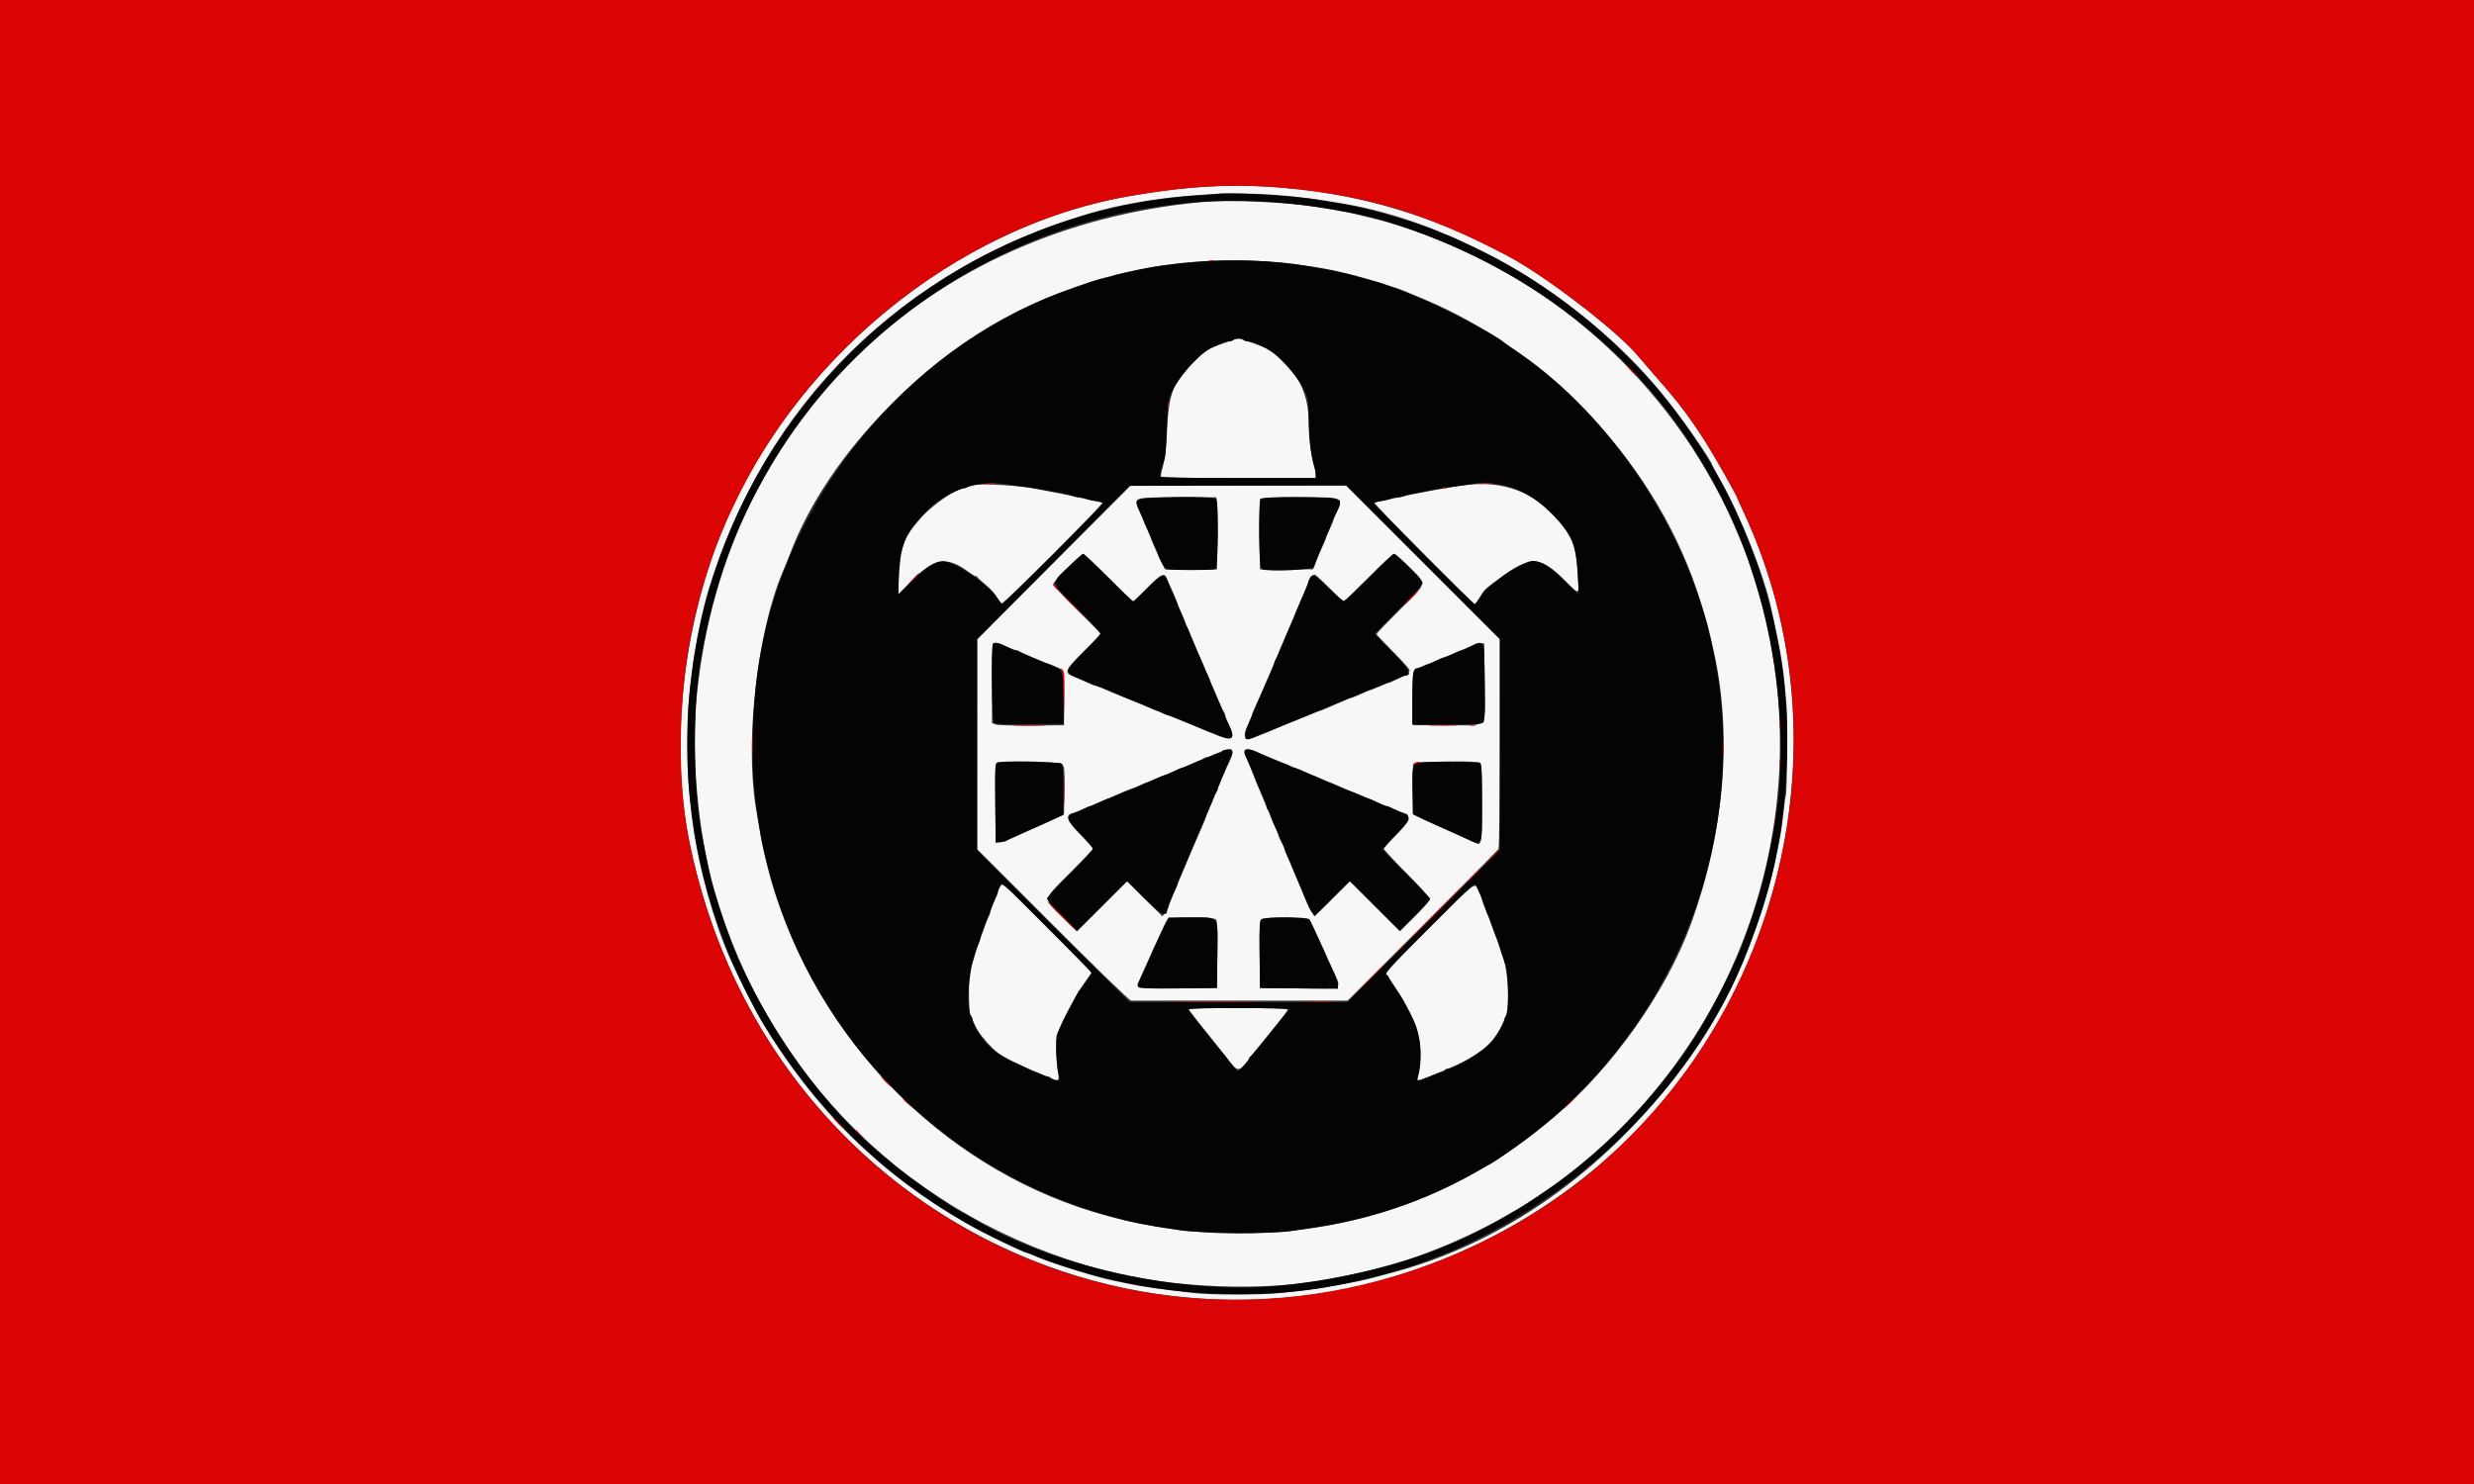
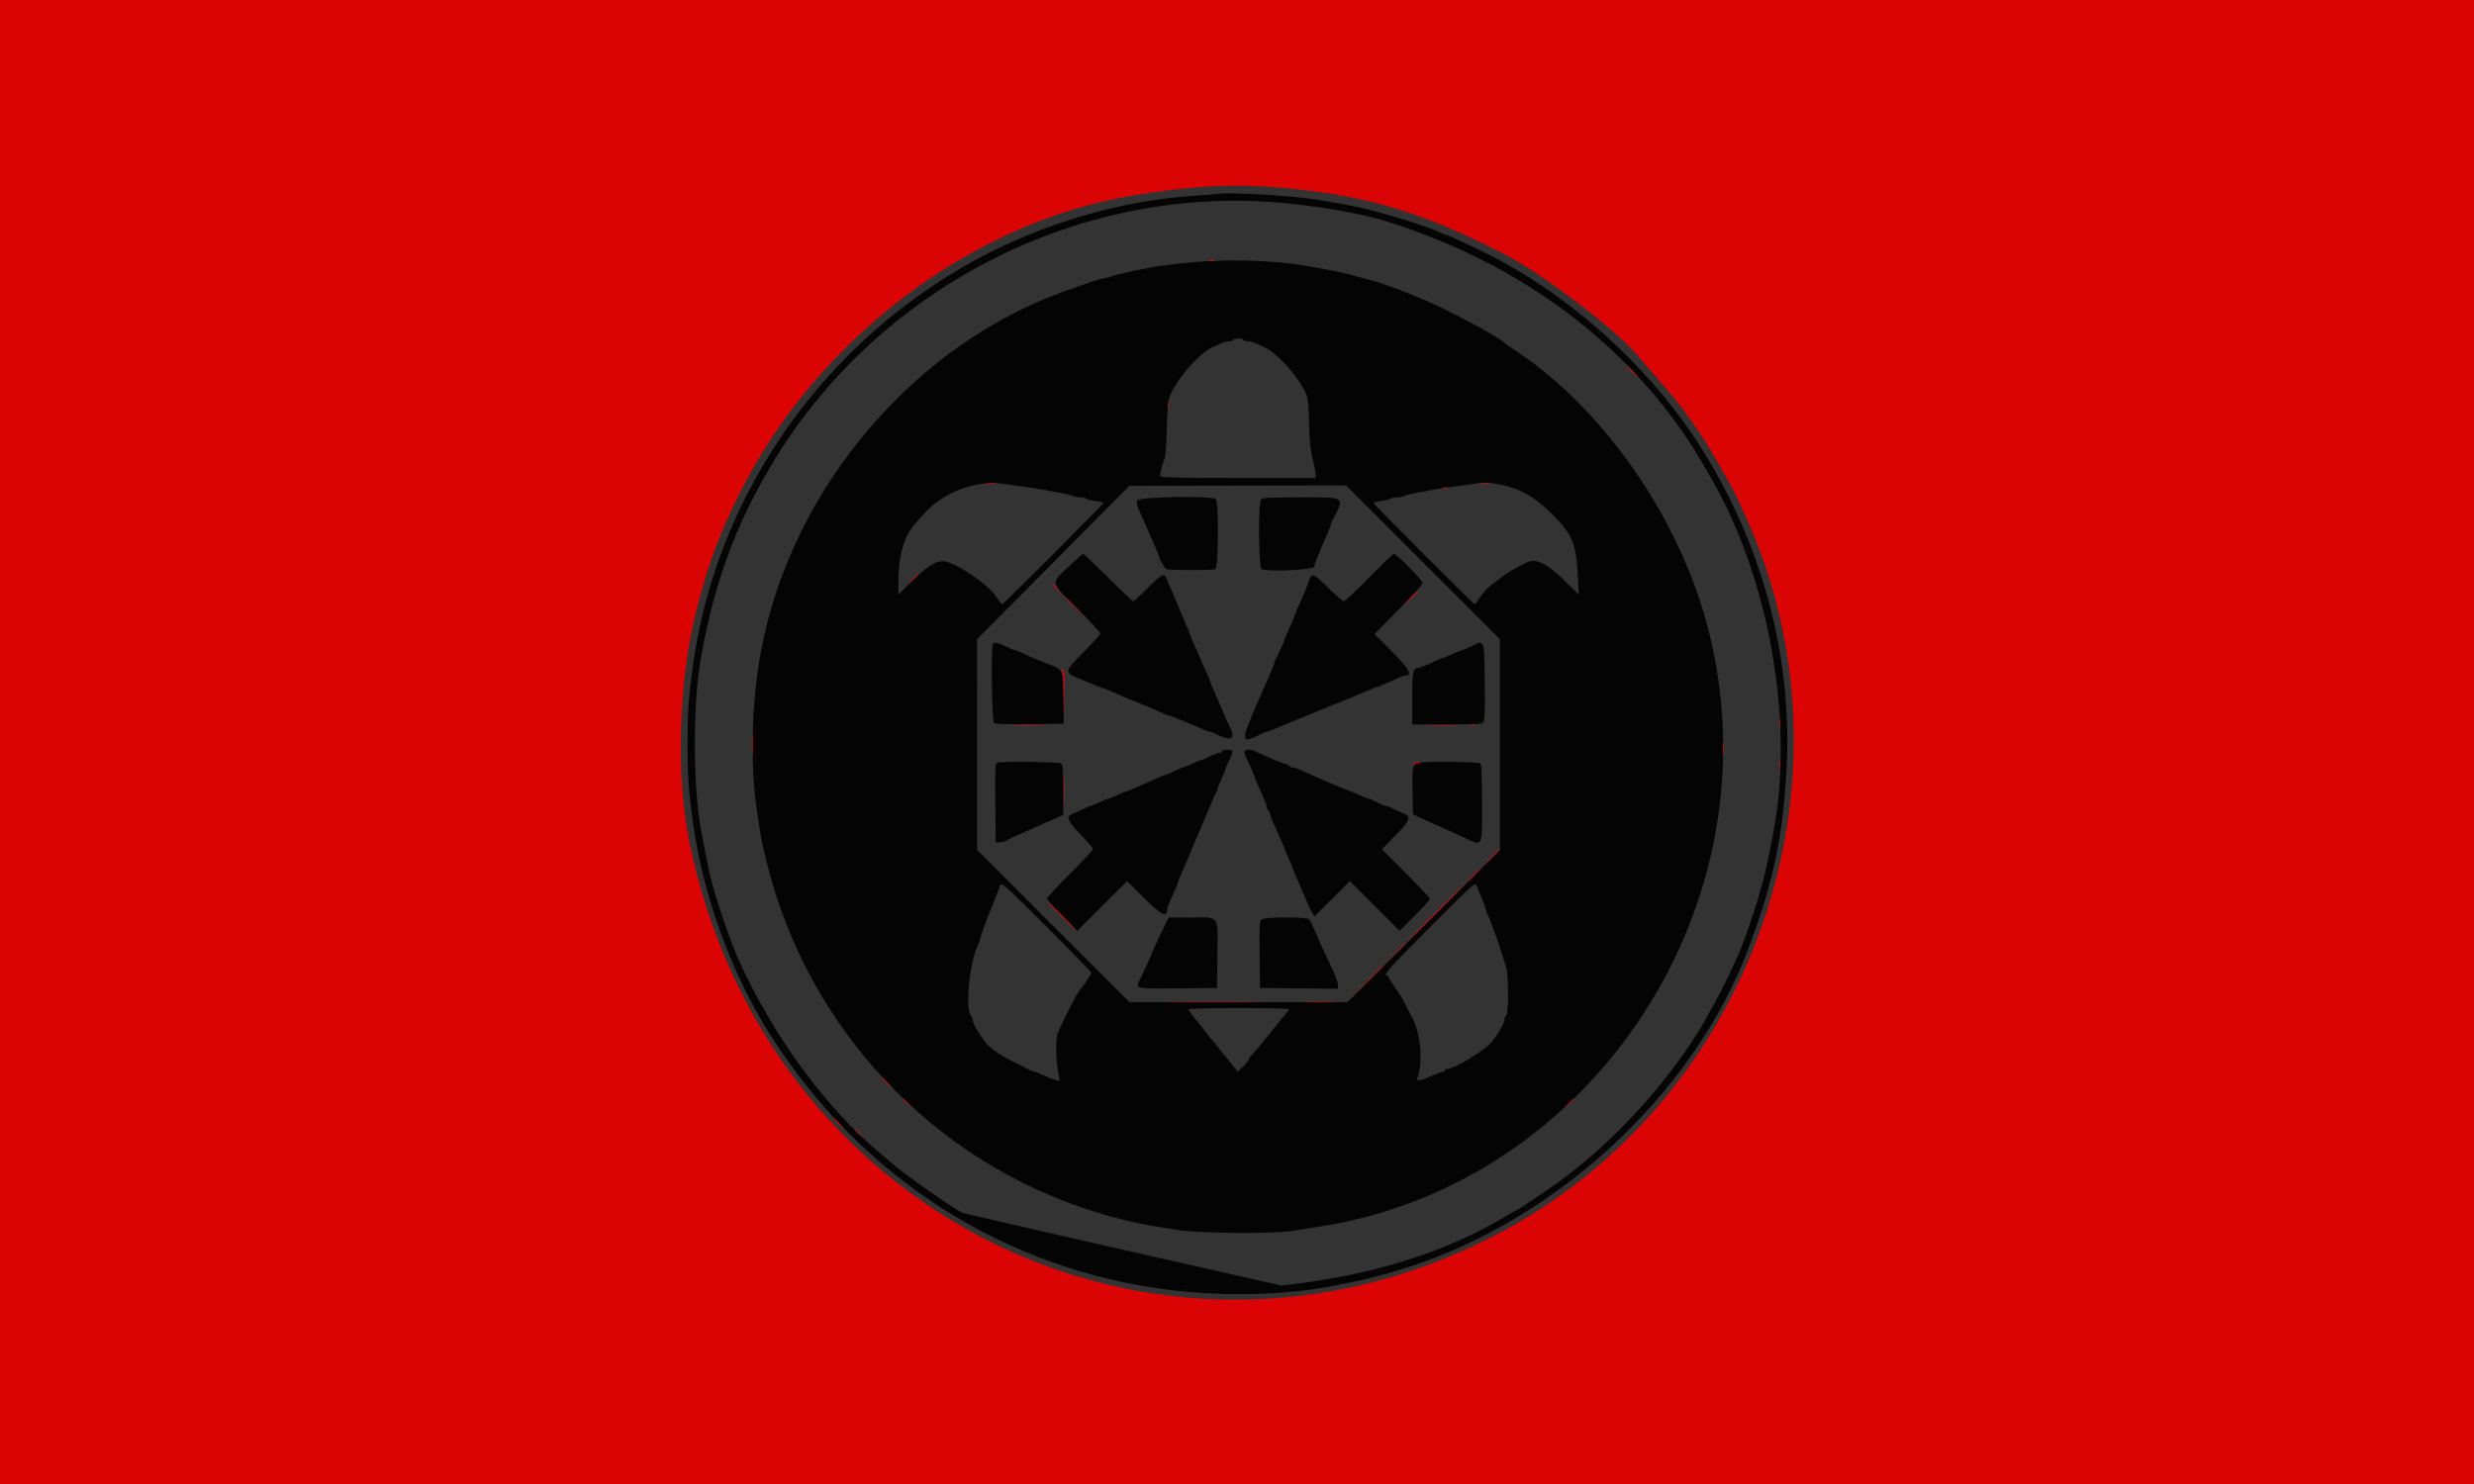
<svg xmlns="http://www.w3.org/2000/svg" id="svg" version="1.1" width="400" height="240" viewBox="0, 0, 400,240">
  <rect x="0" y="0" width="400" height="240" fill="#333333" stroke="none" />
  <g id="svgg">
-     <path id="path0" d="M192.317 30.388 C 189.133 30.673,187.044 30.957,182.713 31.696 C 154.406 36.523,127.744 58.526,116.597 86.257 C 110.325 101.862,108.362 120.649,111.410 135.894 C 124.607 201.888,198.410 231.722,252.701 193.010 C 287.251 168.374,299.771 120.959,281.842 82.648 C 281.330 81.556,280.912 80.623,280.912 80.574 C 280.912 80.320,277.185 73.735,275.883 71.689 C 273.177 67.436,271.477 65.183,267.947 61.167 C 266.561 59.589,265.156 57.967,264.826 57.561 C 262.101 54.213,252.291 46.444,246.102 42.734 C 244.199 41.593,244.185 41.585,240.456 39.679 C 225.865 32.222,208.755 28.920,192.317 30.388 M206.843 31.569 C 210.580 31.891,212.731 32.171,217.047 32.899 C 235.670 36.042,256.058 48.171,268.692 63.625 C 271.635 67.226,276.831 74.633,276.831 75.229 C 276.831 75.280,277.367 76.254,278.024 77.394 C 281.309 83.104,285.264 93.105,286.440 98.679 C 286.538 99.142,286.847 100.600,287.127 101.921 C 288.144 106.712,288.436 108.796,288.845 114.166 C 289.035 116.656,288.942 128.325,288.729 128.669 C 288.675 128.757,288.513 129.959,288.368 131.341 C 288.224 132.723,288.009 134.340,287.891 134.934 C 287.774 135.528,287.552 136.663,287.399 137.455 C 281.194 169.539,255.622 197.678,225.330 205.754 C 224.934 205.860,223.800 206.165,222.809 206.432 C 218.636 207.559,213.849 208.373,207.083 209.108 C 204.035 209.439,195.806 209.441,192.944 209.112 C 187.455 208.481,184.594 208.076,182.593 207.646 C 181.405 207.390,180.108 207.121,179.712 207.047 C 178.509 206.823,174.828 205.763,171.909 204.800 C 169.264 203.927,168.642 203.697,166.951 202.967 C 166.534 202.788,166.132 202.641,166.057 202.641 C 165.581 202.641,159.032 199.446,156.303 197.882 C 142.253 189.833,131.825 179.543,123.104 165.123 C 122.367 163.904,118.963 157.145,118.118 155.222 C 115.378 148.987,113.065 140.687,112.030 133.373 C 110.710 124.036,110.790 114.969,112.274 105.762 C 112.913 101.804,113.705 98.192,114.540 95.438 C 123.652 65.368,145.904 43.383,176.230 34.484 C 185.048 31.897,197.195 30.740,206.843 31.569 M194.358 32.678 C 149.844 36.791,117.318 68.364,112.721 111.921 C 111.682 121.770,112.787 134.545,115.495 143.979 C 124.243 174.451,147.404 197.110,178.271 205.394 C 189.427 208.389,204.829 208.945,215.606 206.744 C 223.945 205.040,228.757 203.586,234.934 200.902 C 274.044 183.909,295.221 141.451,285.397 99.730 C 284.710 96.815,282.791 90.698,281.865 88.475 C 281.700 88.079,281.433 87.431,281.271 87.035 C 271.676 63.553,252.000 45.140,227.851 37.045 C 225.066 36.111,224.062 35.825,220.528 34.954 C 218.226 34.387,217.557 34.257,212.965 33.486 C 208.186 32.684,198.732 32.273,194.358 32.678 M207.083 42.503 C 212.670 43.111,214.517 43.418,218.487 44.403 C 220.914 45.005,225.840 46.529,227.011 47.041 C 227.275 47.156,228.463 47.652,229.652 48.142 C 250.896 56.910,268.215 75.657,274.899 97.119 C 276.110 101.008,276.074 100.872,277.068 105.282 C 280.134 118.873,278.816 134.607,273.364 149.522 C 269.358 160.480,260.603 172.808,251.261 180.647 C 247.717 183.620,241.042 188.475,240.499 188.475 C 240.447 188.475,239.498 188.995,238.390 189.631 C 220.249 200.031,197.400 202.344,176.471 195.899 C 152.110 188.397,132.319 168.044,124.777 142.737 C 124.580 142.077,124.143 140.402,123.807 139.016 C 123.260 136.766,122.950 135.141,122.204 130.612 C 120.432 119.866,122.435 102.194,126.518 92.557 C 127.038 91.329,127.445 90.327,127.736 89.556 C 134.009 72.916,150.802 56.099,168.908 48.328 C 171.751 47.107,176.506 45.431,178.658 44.891 C 179.238 44.745,180.090 44.529,180.552 44.410 C 188.947 42.255,198.488 41.569,207.083 42.503 M199.160 55.043 C 195.485 56.316,195.113 56.511,193.542 57.993 C 189.760 61.561,188.984 63.386,188.699 69.388 C 188.548 72.546,188.353 74.292,188.022 75.431 C 187.766 76.311,187.619 77.095,187.696 77.171 C 187.772 77.248,193.435 77.311,200.280 77.311 L 212.725 77.311 212.725 76.726 C 212.725 76.405,212.625 75.879,212.503 75.559 C 212.015 74.274,211.559 70.549,211.554 67.801 C 211.543 62.213,208.044 57.299,202.857 55.589 C 202.144 55.354,201.312 55.067,201.009 54.952 C 200.352 54.702,200.108 54.714,199.160 55.043 M157.383 78.429 C 156.987 78.494,156.560 78.648,156.435 78.770 C 156.309 78.892,156.035 78.992,155.825 78.992 C 154.560 78.992,150.574 81.779,148.696 83.977 C 146.035 87.092,145.594 88.357,145.335 93.624 L 145.212 96.132 147.366 93.944 C 151.057 90.196,153.178 89.883,156.694 92.565 C 157.121 92.891,157.577 93.157,157.707 93.157 C 157.837 93.157,157.979 93.238,158.023 93.337 C 158.067 93.436,158.701 94.019,159.432 94.632 C 160.163 95.246,160.970 96.134,161.224 96.607 C 161.479 97.080,161.808 97.513,161.956 97.570 C 162.302 97.703,178.507 81.493,178.211 81.309 C 178.088 81.233,177.403 81.064,176.689 80.934 C 175.974 80.804,174.904 80.576,174.310 80.429 C 173.715 80.282,172.473 80.017,171.549 79.841 C 170.624 79.664,168.679 79.291,167.227 79.011 C 164.655 78.516,158.905 78.176,157.383 78.429 M236.375 78.513 C 233.787 78.884,228.297 79.908,226.291 80.394 C 225.762 80.521,224.682 80.755,223.890 80.912 C 223.097 81.070,222.356 81.256,222.241 81.327 C 222.041 81.450,238.129 97.719,238.451 97.719 C 238.538 97.719,238.907 97.206,239.271 96.579 C 239.999 95.323,239.941 95.379,242.497 93.483 C 247.405 89.843,249.038 89.896,252.950 93.818 C 255.383 96.258,255.295 96.267,255.141 93.577 C 254.868 88.823,254.469 87.470,252.623 85.027 C 248.573 79.665,243.242 77.528,236.375 78.513 M170.403 90.962 L 157.983 103.413 157.983 120.376 L 157.983 137.339 170.218 149.582 C 177.171 156.539,182.639 161.826,182.884 161.829 C 183.247 161.832,195.527 161.831,213.569 161.826 L 217.894 161.825 229.968 149.753 C 236.609 143.114,242.143 137.522,242.266 137.328 C 242.398 137.119,242.491 130.116,242.493 120.173 L 242.497 103.372 230.075 90.942 L 217.653 78.511 200.238 78.511 L 182.823 78.511 170.403 90.962 M196.762 80.972 C 196.835 81.270,196.864 83.890,196.827 86.795 L 196.759 92.077 192.557 92.077 L 188.355 92.077 187.875 91.115 C 187.268 89.899,186.074 87.202,186.074 87.046 C 186.074 86.982,185.804 86.338,185.474 85.617 C 185.144 84.895,184.874 84.247,184.874 84.176 C 184.874 84.106,184.600 83.450,184.266 82.719 C 183.198 80.384,183.068 80.432,190.400 80.432 L 196.630 80.432 196.762 80.972 M216.562 80.905 C 216.760 81.274,216.683 81.651,216.211 82.630 C 215.878 83.319,215.606 83.972,215.606 84.080 C 215.606 84.188,215.336 84.836,215.006 85.520 C 214.676 86.205,214.406 86.849,214.406 86.953 C 214.406 87.057,214.140 87.712,213.816 88.409 C 213.491 89.106,213.018 90.216,212.764 90.876 L 212.301 92.077 208.011 92.077 L 203.721 92.077 203.657 86.560 C 203.621 83.525,203.645 80.905,203.709 80.737 C 203.934 80.152,216.245 80.312,216.562 80.905 M179.288 93.454 L 183.191 97.351 185.452 95.100 C 187.897 92.665,188.222 92.552,188.816 93.930 C 189.002 94.363,189.434 95.342,189.776 96.105 C 190.117 96.868,190.396 97.577,190.396 97.681 C 190.396 97.784,190.666 98.429,190.996 99.114 C 191.327 99.798,191.597 100.499,191.597 100.671 C 191.597 100.843,191.697 101.087,191.819 101.212 C 191.941 101.338,192.362 102.251,192.754 103.241 C 193.146 104.232,193.748 105.656,194.092 106.407 C 194.436 107.158,194.718 107.831,194.718 107.902 C 194.718 107.973,195.028 108.709,195.407 109.538 C 195.786 110.366,196.450 111.909,196.882 112.965 C 197.314 114.022,197.760 114.989,197.873 115.114 C 197.987 115.239,198.079 115.483,198.079 115.655 C 198.079 115.828,198.349 116.529,198.679 117.213 C 199.972 119.893,199.032 120.041,194.358 117.892 C 194.094 117.771,192.743 117.224,191.357 116.677 C 189.970 116.129,188.495 115.530,188.079 115.344 C 187.663 115.158,187.257 115.006,187.176 115.006 C 187.095 115.006,186.572 114.797,186.012 114.542 C 185.452 114.287,183.860 113.629,182.473 113.080 C 181.086 112.531,179.382 111.821,178.685 111.503 C 177.988 111.185,177.311 110.924,177.181 110.924 C 177.051 110.924,176.757 110.832,176.527 110.720 C 175.933 110.428,174.557 109.819,173.679 109.460 C 171.973 108.762,172.073 108.487,175.173 105.379 L 178.004 102.541 177.537 102.023 C 177.281 101.738,175.531 99.984,173.648 98.125 C 171.208 95.714,170.263 94.627,170.355 94.337 C 170.509 93.849,174.808 89.564,175.147 89.559 C 175.278 89.557,177.141 91.310,179.288 93.454 M227.816 91.657 C 230.786 94.591,230.893 94.068,226.405 98.533 C 224.295 100.632,222.569 102.437,222.569 102.545 C 222.569 102.653,223.837 104.006,225.387 105.553 C 226.942 107.106,228.072 108.410,227.908 108.465 C 227.745 108.519,227.611 108.716,227.611 108.904 C 227.611 109.091,227.492 109.244,227.346 109.244 C 227.200 109.244,226.543 109.514,225.885 109.844 C 225.228 110.174,224.594 110.444,224.477 110.444 C 224.360 110.444,223.673 110.714,222.952 111.044 C 222.230 111.375,221.545 111.645,221.429 111.645 C 221.313 111.645,220.658 111.915,219.974 112.245 C 219.290 112.575,218.620 112.845,218.485 112.845 C 218.351 112.845,218.053 112.941,217.824 113.057 C 217.595 113.174,217.137 113.384,216.807 113.524 C 216.477 113.664,215.582 114.054,214.819 114.392 C 214.056 114.730,213.370 115.006,213.294 115.006 C 213.219 115.006,212.817 115.158,212.401 115.344 C 211.985 115.530,210.510 116.129,209.124 116.677 C 207.737 117.224,206.387 117.771,206.122 117.892 C 201.425 120.051,200.469 119.881,201.801 117.121 C 202.131 116.436,202.401 115.792,202.401 115.688 C 202.401 115.584,202.659 114.929,202.974 114.232 C 203.999 111.963,204.495 110.831,205.159 109.244 C 205.518 108.385,206.017 107.230,206.267 106.676 C 206.518 106.122,206.723 105.611,206.723 105.541 C 206.723 105.471,207.032 104.736,207.409 103.908 C 207.787 103.079,208.608 101.158,209.234 99.640 C 209.861 98.121,210.632 96.309,210.949 95.612 C 211.266 94.915,211.525 94.221,211.525 94.070 C 211.525 93.723,212.243 92.917,212.552 92.917 C 212.680 92.917,213.747 93.890,214.925 95.078 C 216.102 96.267,217.144 97.239,217.240 97.239 C 217.337 97.239,219.142 95.512,221.253 93.401 C 223.363 91.290,225.225 89.561,225.390 89.559 C 225.555 89.557,226.646 90.501,227.816 91.657 M162.739 104.562 C 163.423 104.892,164.124 105.162,164.297 105.162 C 164.469 105.162,164.712 105.253,164.838 105.364 C 164.963 105.475,165.444 105.708,165.906 105.881 C 166.369 106.055,167.317 106.451,168.014 106.760 C 168.712 107.070,169.343 107.323,169.419 107.323 C 169.561 107.323,171.046 107.948,171.669 108.269 C 171.969 108.425,172.029 109.189,172.029 112.871 L 172.029 117.287 166.810 117.342 C 163.922 117.373,161.322 117.295,160.988 117.168 L 160.384 116.939 160.384 110.610 C 160.384 107.130,160.456 104.210,160.544 104.122 C 160.839 103.827,161.485 103.957,162.739 104.562 M240.040 110.351 C 240.119 118.120,240.859 117.287,233.877 117.287 L 228.451 117.287 228.451 112.871 C 228.451 109.189,228.511 108.425,228.812 108.269 C 229.434 107.948,230.919 107.323,231.062 107.323 C 231.137 107.323,231.789 107.053,232.511 106.723 C 233.232 106.393,233.885 106.122,233.961 106.122 C 234.086 106.122,234.624 105.897,237.215 104.758 C 237.677 104.555,238.217 104.297,238.415 104.184 C 238.613 104.071,239.046 104.001,239.376 104.030 L 239.976 104.082 240.040 110.351 M199.280 121.709 C 199.280 121.934,199.076 122.544,198.828 123.064 C 198.058 124.676,197.359 126.258,197.359 126.390 C 197.359 126.460,197.089 127.107,196.759 127.829 C 196.429 128.550,196.158 129.199,196.158 129.269 C 196.158 129.340,195.888 129.988,195.558 130.710 C 195.228 131.432,194.958 132.084,194.958 132.160 C 194.958 132.236,194.733 132.810,194.458 133.436 C 194.183 134.062,193.707 135.168,193.401 135.894 C 193.094 136.621,192.467 138.079,192.007 139.136 C 191.548 140.192,190.824 141.921,190.399 142.977 C 189.974 144.034,189.475 145.238,189.291 145.655 C 189.107 146.071,188.956 146.515,188.956 146.643 C 188.956 146.770,188.724 147.169,188.441 147.528 L 187.926 148.183 185.079 145.343 L 182.232 142.503 178.163 146.567 L 174.094 150.630 171.681 148.259 C 168.589 145.221,168.510 145.649,172.989 141.176 C 175.036 139.133,176.711 137.354,176.711 137.223 C 176.711 137.092,175.786 136.055,174.655 134.919 C 172.418 132.672,172.134 131.809,173.517 131.462 C 173.850 131.379,174.624 131.091,175.237 130.824 C 176.354 130.336,177.171 129.984,178.511 129.412 C 179.888 128.824,180.679 128.483,181.810 127.988 C 182.436 127.715,183.030 127.487,183.131 127.483 C 183.231 127.478,183.745 127.266,184.274 127.011 C 184.802 126.756,185.312 126.543,185.407 126.539 C 185.502 126.534,186.171 126.261,186.892 125.930 C 187.614 125.600,188.267 125.330,188.343 125.330 C 188.419 125.330,188.939 125.122,189.498 124.867 C 190.058 124.612,191.381 124.057,192.437 123.632 C 193.493 123.208,194.460 122.768,194.586 122.655 C 194.711 122.542,194.951 122.449,195.119 122.449 C 195.288 122.449,195.995 122.188,196.692 121.870 C 198.728 120.939,199.280 120.905,199.280 121.709 M203.481 121.727 C 204.010 121.961,205.684 122.659,207.203 123.277 C 208.721 123.895,210.422 124.610,210.982 124.865 C 211.542 125.121,212.062 125.330,212.138 125.330 C 212.214 125.330,212.866 125.600,213.588 125.930 C 214.310 126.261,214.958 126.531,215.029 126.531 C 215.099 126.531,215.771 126.812,216.522 127.156 C 217.273 127.500,218.319 127.943,218.848 128.140 C 219.813 128.501,220.088 128.618,222.636 129.754 C 223.399 130.094,224.108 130.372,224.211 130.372 C 224.315 130.372,224.832 130.581,225.361 130.837 C 225.890 131.092,226.613 131.374,226.967 131.463 C 227.321 131.552,227.611 131.712,227.611 131.819 C 227.611 131.926,227.677 132.186,227.758 132.397 C 227.860 132.662,227.269 133.430,225.837 134.893 C 224.700 136.055,223.770 137.132,223.770 137.286 C 223.770 137.440,225.444 139.250,227.491 141.308 C 229.538 143.366,231.212 145.214,231.212 145.414 C 231.212 145.614,230.120 146.863,228.784 148.190 L 226.356 150.601 222.302 146.552 L 218.248 142.503 215.413 145.331 C 212.030 148.705,212.451 148.841,210.338 143.697 C 209.524 141.717,208.594 139.526,208.271 138.829 C 207.948 138.132,207.683 137.460,207.683 137.336 C 207.683 137.211,207.467 136.725,207.203 136.255 C 206.939 135.784,206.723 135.298,206.723 135.173 C 206.723 135.049,206.464 134.377,206.149 133.680 C 204.907 130.941,201.200 121.890,201.200 121.598 C 201.200 120.949,201.807 120.983,203.481 121.727 M171.758 123.615 C 172.107 124.001,172.152 124.579,172.095 127.875 L 172.029 131.690 170.558 132.411 C 169.749 132.808,168.723 133.287,168.277 133.475 C 167.132 133.958,164.783 135.014,163.480 135.631 C 162.872 135.919,162.062 136.177,161.680 136.205 L 160.984 136.255 160.920 129.909 C 160.871 124.992,160.925 123.519,161.160 123.370 C 161.871 122.919,171.326 123.138,171.758 123.615 M239.236 123.315 C 239.569 123.443,239.616 124.236,239.616 129.750 C 239.616 136.213,239.531 136.819,238.685 136.377 C 238.471 136.265,237.755 135.938,237.095 135.651 C 234.206 134.392,230.503 132.703,229.292 132.093 L 228.451 131.670 228.385 127.752 C 228.340 125.066,228.406 123.729,228.595 123.501 C 228.881 123.156,238.388 122.989,239.236 123.315 M161.738 143.363 C 161.522 143.672,161.345 144.064,161.345 144.234 C 161.345 144.405,161.246 144.732,161.125 144.961 C 160.683 145.798,160.144 147.138,160.144 147.398 C 160.144 147.545,160.049 147.853,159.932 148.082 C 159.617 148.702,159.282 149.557,158.830 150.900 C 158.608 151.561,158.335 152.317,158.223 152.581 C 158.111 152.845,157.839 153.709,157.617 154.502 C 157.396 155.294,157.091 156.202,156.939 156.519 C 156.579 157.270,156.570 163.470,156.928 164.249 C 157.073 164.566,157.410 165.312,157.676 165.906 C 158.612 167.996,162.388 171.669,163.601 171.669 C 163.673 171.669,164.330 171.939,165.059 172.269 C 165.789 172.599,166.984 173.139,167.714 173.469 C 168.444 173.800,169.178 174.070,169.346 174.070 C 169.514 174.070,169.755 174.164,169.880 174.279 C 170.729 175.057,171.366 174.795,171.130 173.766 C 170.784 172.258,170.626 167.839,170.897 167.254 C 171.026 166.975,171.330 166.261,171.573 165.666 C 171.816 165.072,172.531 163.679,173.162 162.571 C 173.793 161.462,174.310 160.522,174.310 160.481 C 174.310 160.441,174.808 159.695,175.417 158.824 L 176.524 157.240 169.327 150.021 L 162.131 142.801 161.738 143.363 M230.999 150.154 L 223.945 157.210 225.343 159.337 C 229.496 165.654,230.269 168.476,229.300 173.770 C 229.198 174.331,229.151 174.790,229.196 174.790 C 229.242 174.790,230.119 174.463,231.146 174.062 C 239.391 170.850,241.625 169.070,243.493 164.226 C 244.133 162.567,243.814 156.789,242.969 154.742 C 242.860 154.478,242.642 153.830,242.485 153.301 C 242.329 152.773,242.061 152.017,241.891 151.621 C 241.721 151.224,241.398 150.360,241.174 149.700 C 240.705 148.321,240.533 147.877,240.000 146.662 C 239.789 146.180,239.616 145.666,239.616 145.519 C 239.616 145.372,239.520 145.064,239.404 144.835 C 239.287 144.605,239.053 144.121,238.883 143.758 C 238.404 142.733,238.466 142.684,230.999 150.154 M196.614 148.710 C 196.806 148.941,196.869 150.651,196.823 154.412 L 196.759 159.784 190.532 159.848 C 186.776 159.887,184.214 159.821,184.075 159.681 C 183.825 159.432,183.980 158.972,185.248 156.182 C 185.669 155.258,186.257 153.962,186.556 153.301 C 188.155 149.765,188.543 148.953,188.768 148.679 C 189.138 148.229,196.238 148.256,196.614 148.710 M211.798 148.860 C 212.143 149.468,214.406 154.314,214.406 154.445 C 214.406 154.513,214.877 155.570,215.454 156.794 C 217.029 160.139,217.415 159.924,209.995 159.848 L 203.721 159.784 203.657 154.412 C 203.611 150.598,203.673 148.943,203.871 148.704 C 204.290 148.200,211.503 148.341,211.798 148.860 M192.348 163.478 C 192.924 164.271,194.060 165.711,196.155 168.306 C 197.276 169.693,198.269 170.936,198.362 171.068 C 199.932 173.299,200.325 173.390,201.515 171.799 C 201.936 171.236,203.145 169.715,204.202 168.418 C 207.645 164.192,208.163 163.518,208.163 163.270 C 208.163 163.109,205.411 163.025,200.091 163.025 C 192.222 163.025,192.027 163.037,192.348 163.478 " stroke="none" fill="#f8f7f7" fill-rule="evenodd" />
-     <path id="path1" d="M196.753 31.360 C 196.624 31.396,194.844 31.541,192.797 31.684 C 183.945 32.303,174.879 34.462,166.216 38.015 C 137.222 49.906,116.255 76.865,112.033 107.683 C 111.310 112.962,111.164 115.075,111.164 120.288 C 111.164 125.490,111.306 127.569,112.022 132.893 C 113.616 144.748,118.249 157.472,124.612 167.471 C 139.304 190.556,162.552 205.371,189.196 208.628 C 198.130 209.720,208.137 209.457,215.716 207.932 C 221.039 206.860,221.382 206.780,224.970 205.762 C 250.527 198.509,273.655 177.501,282.725 153.301 C 286.693 142.714,288.228 135.511,288.839 124.608 C 289.871 106.214,284.909 87.774,274.628 71.789 C 266.318 58.868,253.107 47.125,239.535 40.594 C 235.925 38.857,233.893 37.936,233.666 37.934 C 233.571 37.933,233.208 37.783,232.860 37.602 C 231.241 36.757,223.900 34.460,220.168 33.631 C 217.960 33.141,217.358 33.029,212.952 32.290 C 209.159 31.654,198.019 31.015,196.753 31.360 M206.843 32.770 C 213.131 33.310,220.098 34.526,224.130 35.787 C 246.830 42.885,264.979 56.914,275.678 75.630 C 276.018 76.224,276.543 77.143,276.844 77.671 C 286.162 93.981,290.126 116.989,286.690 134.814 C 285.841 139.221,285.587 140.390,284.945 142.857 C 284.319 145.265,282.955 149.475,281.788 152.602 C 280.896 154.991,278.363 160.266,276.815 162.955 C 276.164 164.088,275.630 165.059,275.630 165.114 C 275.630 165.168,275.067 166.098,274.378 167.180 C 268.596 176.261,260.726 184.725,252.247 190.982 C 250.566 192.223,245.426 195.678,245.262 195.678 C 245.216 195.678,244.331 196.182,243.297 196.798 C 233.388 202.695,221.527 206.342,207.157 207.909 C 191.583 209.608,169.335 204.682,156.779 196.756 C 156.258 196.427,155.767 196.158,155.688 196.158 C 155.098 196.158,145.393 189.346,144.058 187.994 C 143.992 187.927,143.235 187.288,142.377 186.573 C 133.462 179.154,124.877 167.392,119.317 154.982 C 117.916 151.855,115.499 144.648,114.766 141.417 C 114.503 140.254,113.617 135.813,113.330 134.214 C 112.024 126.947,112.021 113.592,113.325 106.363 C 115.502 94.295,118.798 85.237,124.570 75.461 C 141.482 46.823,174.003 29.947,206.843 32.770 M193.157 42.387 C 189.584 42.694,186.841 43.054,184.994 43.459 C 184.466 43.574,183.169 43.846,182.113 44.063 C 181.056 44.280,180.004 44.556,179.775 44.678 C 179.546 44.799,179.207 44.898,179.022 44.898 C 178.668 44.898,176.446 45.533,175.630 45.867 C 175.366 45.976,174.502 46.279,173.709 46.541 C 148.445 54.901,128.045 78.552,123.042 105.282 C 121.480 113.627,121.241 123.789,122.426 131.453 C 122.549 132.245,122.774 133.703,122.928 134.694 C 123.176 136.299,123.870 139.263,124.644 142.017 C 132.095 168.542,153.027 189.420,179.472 196.703 C 183.158 197.719,185.058 198.099,190.756 198.962 C 194.051 199.461,205.849 199.554,208.643 199.103 C 209.634 198.943,211.579 198.642,212.965 198.434 C 257.738 191.711,287.685 145.716,276.112 101.447 C 271.394 83.399,258.999 65.737,244.418 56.287 C 243.824 55.902,243.283 55.520,243.217 55.437 C 242.522 54.573,233.746 49.902,229.772 48.281 C 228.385 47.716,227.035 47.164,226.771 47.055 C 226.507 46.945,225.750 46.674,225.090 46.452 C 224.430 46.230,223.673 45.960,223.409 45.853 C 223.145 45.746,222.659 45.593,222.329 45.512 C 221.999 45.432,221.134 45.200,220.408 44.996 C 216.980 44.036,216.617 43.957,211.044 42.964 C 206.310 42.120,199.000 41.884,193.157 42.387 M201.080 54.982 C 201.162 55.114,201.494 55.222,201.818 55.222 C 202.142 55.222,202.595 55.319,202.824 55.438 C 203.054 55.556,203.727 55.853,204.321 56.098 C 206.672 57.066,210.931 62.095,211.409 64.466 C 211.515 64.994,211.621 66.669,211.644 68.187 C 211.690 71.208,211.877 72.895,212.390 74.900 C 212.574 75.621,212.725 76.459,212.725 76.761 L 212.725 77.311 200.254 77.311 C 191.399 77.311,187.736 77.234,187.619 77.045 C 187.460 76.787,187.786 75.412,188.296 74.190 C 188.433 73.860,188.588 71.753,188.639 69.508 C 188.690 67.263,188.857 64.994,189.010 64.466 C 189.769 61.841,193.897 57.004,196.158 56.090 C 196.753 55.850,197.427 55.556,197.656 55.438 C 197.885 55.319,198.338 55.222,198.662 55.222 C 198.986 55.222,199.318 55.114,199.400 54.982 C 199.481 54.850,199.860 54.742,200.240 54.742 C 200.621 54.742,200.999 54.850,201.080 54.982 M162.397 78.267 C 163.205 78.396,164.730 78.611,165.786 78.745 C 166.843 78.878,168.247 79.100,168.908 79.239 C 169.568 79.377,170.756 79.597,171.549 79.728 C 172.341 79.858,173.177 80.070,173.406 80.198 C 173.635 80.327,174.196 80.432,174.652 80.432 C 175.109 80.432,175.541 80.528,175.613 80.644 C 175.685 80.761,176.340 80.931,177.068 81.022 C 177.796 81.113,178.391 81.260,178.391 81.349 C 178.391 81.548,162.243 97.719,162.044 97.719 C 161.965 97.719,161.532 97.177,161.082 96.514 C 159.597 94.327,154.233 90.756,152.432 90.756 C 151.215 90.756,149.783 91.682,147.479 93.956 L 145.258 96.149 145.258 93.959 C 145.258 89.691,146.202 86.587,148.131 84.510 C 148.598 84.008,149.147 83.398,149.353 83.155 C 152.322 79.638,157.905 77.546,162.397 78.267 M242.737 78.396 C 245.758 79.007,248.213 80.418,250.885 83.077 C 254.278 86.453,254.864 87.909,255.137 93.637 L 255.257 96.158 253.019 93.961 C 250.109 91.105,248.347 90.244,246.875 90.959 C 244.437 92.144,243.964 92.430,242.137 93.828 C 242.005 93.929,241.490 94.320,240.994 94.696 C 240.497 95.071,239.750 95.906,239.333 96.549 C 238.916 97.193,238.512 97.719,238.436 97.719 C 238.237 97.719,222.089 81.548,222.089 81.349 C 222.089 81.257,222.602 81.116,223.229 81.035 C 223.857 80.954,224.557 80.785,224.787 80.660 C 225.016 80.535,225.531 80.432,225.930 80.432 C 226.330 80.432,226.845 80.327,227.074 80.198 C 227.303 80.070,228.139 79.858,228.932 79.728 C 229.724 79.597,230.912 79.372,231.573 79.228 C 232.233 79.083,234.070 78.807,235.654 78.615 C 237.239 78.423,238.643 78.222,238.776 78.168 C 239.303 77.951,241.030 78.051,242.737 78.396 M230.071 90.936 L 242.497 103.360 242.497 120.413 L 242.497 137.466 230.182 149.765 L 217.867 162.065 200.231 162.065 L 182.595 162.065 170.289 149.761 L 157.983 137.457 157.986 120.409 L 157.988 103.361 170.291 90.967 L 182.593 78.572 200.119 78.542 L 217.645 78.511 230.071 90.936 M183.909 80.921 C 183.701 81.310,183.766 81.668,184.228 82.662 C 184.547 83.350,185.159 84.724,185.586 85.714 C 186.013 86.705,186.568 87.973,186.819 88.533 C 187.070 89.093,187.275 89.612,187.275 89.686 C 187.275 90.135,188.285 91.925,188.608 92.048 C 189.108 92.240,196.000 92.243,196.499 92.051 C 196.993 91.862,197.079 81.209,196.591 80.720 C 196.012 80.142,184.226 80.329,183.909 80.921 M203.890 80.720 C 203.401 81.209,203.487 91.862,203.981 92.051 C 205.193 92.516,212.485 92.150,212.485 91.624 C 212.485 91.324,213.607 88.525,214.543 86.488 C 214.864 85.791,215.126 85.114,215.126 84.984 C 215.126 84.854,215.223 84.560,215.342 84.330 C 217.474 80.209,217.768 80.432,210.194 80.432 C 205.835 80.432,204.098 80.512,203.890 80.720 M172.754 91.657 C 169.823 94.418,169.746 94.051,174.190 98.455 C 176.236 100.483,177.911 102.277,177.911 102.442 C 177.911 102.606,176.694 103.961,175.207 105.452 C 172.014 108.653,172.001 108.760,174.643 109.810 C 175.582 110.184,176.691 110.642,177.107 110.827 C 177.523 111.013,177.930 111.164,178.010 111.164 C 178.091 111.164,178.669 111.388,179.294 111.662 C 181.547 112.647,181.909 112.798,184.394 113.796 C 185.780 114.353,187.330 115.015,187.838 115.267 C 188.345 115.520,188.869 115.726,189.002 115.726 C 189.135 115.726,189.584 115.875,190.000 116.058 C 190.416 116.240,191.351 116.630,192.077 116.925 C 192.803 117.220,193.851 117.665,194.405 117.914 C 194.959 118.163,195.527 118.367,195.668 118.367 C 195.809 118.367,196.112 118.466,196.342 118.587 C 199.022 120.001,199.869 119.653,198.839 117.561 C 198.569 117.014,198.010 115.756,197.596 114.766 C 197.182 113.776,196.581 112.395,196.261 111.698 C 195.940 111.001,195.678 110.346,195.678 110.243 C 195.678 110.139,195.476 109.629,195.230 109.109 C 194.818 108.240,194.252 106.964,193.747 105.762 C 193.636 105.498,193.269 104.658,192.931 103.894 C 192.593 103.131,192.317 102.450,192.317 102.381 C 192.317 102.311,192.113 101.801,191.864 101.247 C 191.614 100.693,191.169 99.646,190.875 98.920 C 190.267 97.423,189.929 96.626,189.245 95.078 C 188.982 94.484,188.704 93.806,188.627 93.572 C 188.305 92.597,187.760 92.863,185.593 95.053 C 184.404 96.255,183.338 97.239,183.225 97.239 C 183.113 97.239,181.278 95.510,179.149 93.397 C 177.019 91.285,175.211 89.556,175.131 89.556 C 175.050 89.556,173.981 90.501,172.754 91.657 M221.369 93.400 C 219.322 95.494,217.487 97.214,217.291 97.223 C 217.096 97.232,215.941 96.248,214.725 95.037 C 212.396 92.718,212.038 92.594,211.627 93.959 C 211.475 94.463,210.396 97.067,209.706 98.596 C 209.518 99.012,209.364 99.417,209.364 99.495 C 209.364 99.574,208.986 100.456,208.523 101.457 C 208.061 102.458,207.683 103.356,207.683 103.454 C 207.683 103.636,206.656 105.911,206.236 106.659 C 206.108 106.889,206.002 107.183,206.002 107.313 C 206.002 107.443,205.721 108.174,205.377 108.937 C 205.034 109.700,204.662 110.540,204.551 110.804 C 204.440 111.068,204.064 111.933,203.714 112.725 C 200.432 120.176,200.454 120.487,204.138 118.583 C 204.368 118.464,204.662 118.367,204.792 118.367 C 204.922 118.367,205.599 118.112,206.296 117.799 C 206.993 117.487,208.049 117.042,208.643 116.810 C 209.238 116.579,209.940 116.299,210.204 116.189 C 213.009 115.017,215.266 114.093,217.767 113.093 C 219.154 112.539,220.746 111.878,221.306 111.625 C 221.866 111.372,222.390 111.164,222.470 111.164 C 222.551 111.164,222.984 111.002,223.433 110.804 C 223.882 110.606,224.655 110.277,225.150 110.072 C 225.645 109.868,226.238 109.598,226.467 109.472 C 226.697 109.347,227.035 109.244,227.220 109.244 C 228.433 109.244,227.811 108.134,225.035 105.349 L 222.229 102.534 226.121 98.617 C 228.261 96.462,230.012 94.514,230.012 94.288 C 230.012 93.826,225.790 89.545,225.364 89.575 C 225.213 89.585,223.415 91.306,221.369 93.400 M160.544 104.122 C 160.202 104.464,160.364 116.611,160.714 116.902 C 160.946 117.094,162.683 117.157,166.519 117.111 L 171.993 117.047 171.935 112.845 C 171.868 107.914,172.166 108.440,168.667 107.079 C 167.444 106.602,166.188 106.054,165.343 105.628 C 164.836 105.372,164.296 105.162,164.143 105.161 C 163.990 105.161,163.334 104.890,162.684 104.561 C 161.498 103.959,160.842 103.824,160.544 104.122 M237.815 104.562 C 237.155 104.883,236.500 105.149,236.359 105.154 C 236.219 105.158,235.544 105.432,234.860 105.762 C 234.176 106.092,233.517 106.363,233.397 106.363 C 233.277 106.363,232.763 106.565,232.256 106.811 C 230.769 107.534,229.534 108.043,229.266 108.043 C 228.457 108.043,228.331 108.701,228.331 112.948 L 228.331 117.167 233.944 117.167 C 238.551 117.167,239.609 117.105,239.846 116.819 C 240.058 116.563,240.113 114.847,240.055 110.277 C 239.965 103.187,240.074 103.466,237.815 104.562 M197.599 121.489 C 197.599 121.621,197.436 121.729,197.238 121.729 C 197.039 121.729,196.316 121.999,195.632 122.329 C 194.948 122.659,194.300 122.929,194.192 122.929 C 194.084 122.929,193.435 123.199,192.751 123.529 C 192.067 123.860,191.392 124.130,191.252 124.131 C 191.111 124.131,190.465 124.401,189.815 124.731 C 189.166 125.060,188.547 125.330,188.441 125.330 C 188.335 125.330,187.678 125.586,186.981 125.898 C 183.706 127.368,182.302 127.971,182.161 127.971 C 182.076 127.971,181.417 128.241,180.695 128.571 C 179.973 128.902,179.288 129.172,179.172 129.172 C 179.056 129.172,178.402 129.442,177.717 129.772 C 177.033 130.102,176.375 130.372,176.254 130.372 C 176.134 130.372,175.620 130.587,175.113 130.849 C 174.605 131.112,173.907 131.428,173.562 131.551 C 172.262 132.017,172.484 132.687,174.681 134.932 C 175.797 136.073,176.711 137.142,176.711 137.308 C 176.711 137.474,175.036 139.281,172.989 141.323 C 170.942 143.365,169.268 145.165,169.268 145.323 C 169.268 145.481,170.374 146.720,171.725 148.076 L 174.183 150.542 178.207 146.523 L 182.232 142.504 184.962 145.226 C 187.703 147.960,188.715 148.459,188.715 147.079 C 188.715 146.778,189.665 144.456,190.171 143.521 C 190.295 143.291,190.396 142.997,190.396 142.867 C 190.396 142.737,190.679 142.006,191.025 141.243 C 191.607 139.961,192.061 138.899,192.541 137.695 C 192.647 137.431,192.848 136.945,192.989 136.615 C 193.130 136.285,193.423 135.582,193.641 135.054 C 193.860 134.526,194.127 133.922,194.236 133.712 C 194.345 133.502,194.890 132.206,195.447 130.831 C 196.005 129.456,196.555 128.229,196.670 128.103 C 196.785 127.978,196.879 127.734,196.879 127.562 C 196.879 127.390,197.149 126.689,197.479 126.004 C 197.809 125.320,198.079 124.672,198.079 124.564 C 198.079 124.456,198.349 123.807,198.679 123.123 C 199.482 121.460,199.454 121.248,198.439 121.248 C 197.977 121.248,197.599 121.357,197.599 121.489 M201.200 121.612 C 201.200 121.812,201.297 122.163,201.414 122.392 C 201.903 123.346,202.881 125.552,202.881 125.699 C 202.881 125.867,203.146 126.494,204.173 128.758 C 204.519 129.521,204.802 130.298,204.802 130.485 C 204.802 130.671,204.898 130.883,205.015 130.956 C 205.133 131.029,205.298 131.386,205.383 131.750 C 205.468 132.115,205.744 132.845,205.996 133.373 C 206.719 134.888,207.683 137.097,207.683 137.237 C 207.683 137.308,207.953 137.956,208.283 138.678 C 208.613 139.400,208.884 140.047,208.884 140.116 C 208.884 140.186,209.089 140.696,209.340 141.250 C 209.591 141.804,210.245 143.337,210.793 144.658 C 211.342 145.978,211.958 147.316,212.163 147.630 L 212.536 148.201 215.392 145.352 L 218.248 142.503 222.273 146.523 L 226.297 150.542 228.755 148.076 C 230.107 146.720,231.212 145.505,231.212 145.377 C 231.212 145.248,229.461 143.389,227.320 141.246 L 223.428 137.348 225.629 135.104 C 228.004 132.682,228.242 132.025,226.918 131.551 C 226.573 131.428,225.875 131.112,225.367 130.849 C 224.860 130.587,224.320 130.372,224.167 130.371 C 224.014 130.371,223.358 130.100,222.708 129.771 C 222.059 129.441,221.431 129.172,221.312 129.172 C 221.194 129.172,220.507 128.902,219.785 128.571 C 219.064 128.241,218.413 127.971,218.340 127.971 C 218.143 127.971,213.216 125.868,210.660 124.693 C 209.987 124.383,209.264 124.130,209.054 124.130 C 208.844 124.130,208.612 124.034,208.540 123.916 C 208.467 123.799,208.125 123.632,207.779 123.545 C 207.433 123.458,206.649 123.164,206.036 122.893 C 205.423 122.621,204.544 122.232,204.082 122.028 C 203.619 121.825,203.054 121.566,202.824 121.453 C 202.138 121.116,201.200 121.208,201.200 121.612 M161.281 123.328 C 160.887 123.438,160.861 123.902,160.920 129.850 L 160.984 136.255 161.815 136.187 C 162.272 136.149,162.705 136.036,162.776 135.934 C 162.847 135.832,163.499 135.502,164.226 135.200 C 164.952 134.899,166.248 134.328,167.107 133.932 C 167.965 133.535,168.884 133.119,169.148 133.005 C 169.412 132.892,170.141 132.575,170.768 132.300 L 171.909 131.801 171.909 127.754 C 171.909 124.804,171.827 123.644,171.609 123.471 C 171.305 123.231,162.085 123.103,161.281 123.328 M229.369 123.335 C 228.395 123.528,228.316 123.895,228.385 127.872 L 228.451 131.670 229.292 132.089 C 229.754 132.320,230.672 132.745,231.333 133.033 C 233.579 134.014,235.172 134.730,236.615 135.406 C 239.829 136.913,239.616 137.304,239.616 129.896 C 239.616 125.174,239.543 123.648,239.310 123.454 C 239.012 123.207,230.526 123.105,229.369 123.335 M169.326 149.998 C 173.256 153.926,176.471 157.234,176.471 157.349 C 176.471 157.532,174.907 159.816,174.558 160.144 C 174.152 160.526,171.344 166.084,170.974 167.240 C 170.643 168.276,170.723 171.535,171.134 173.661 L 171.356 174.812 170.682 174.664 C 170.311 174.583,169.464 174.254,168.799 173.933 C 168.134 173.612,167.479 173.349,167.345 173.349 C 167.210 173.349,166.913 173.247,166.683 173.123 C 166.454 172.998,165.275 172.413,164.064 171.823 C 161.461 170.556,160.031 169.526,159.056 168.216 C 158.067 166.889,157.263 165.426,157.263 164.956 C 157.263 164.739,157.144 164.443,156.998 164.297 C 156.001 163.299,156.754 155.574,158.116 152.844 C 158.307 152.461,158.463 152.012,158.463 151.848 C 158.463 151.572,159.778 148.013,160.498 146.339 C 160.669 145.942,160.926 145.294,161.070 144.898 C 161.214 144.502,161.440 143.881,161.572 143.517 C 161.925 142.549,161.615 142.290,169.326 149.998 M238.895 143.637 C 239.059 144.067,239.391 144.865,239.633 145.412 C 239.875 145.958,240.148 146.715,240.238 147.092 C 240.328 147.470,240.480 147.887,240.576 148.019 C 240.671 148.151,240.938 148.800,241.168 149.460 C 241.399 150.120,241.679 150.876,241.791 151.140 C 241.989 151.606,242.807 154.098,243.485 156.303 C 243.925 157.731,243.949 163.830,243.517 164.262 C 243.352 164.427,243.217 164.745,243.217 164.969 C 243.217 165.431,242.482 166.768,241.417 168.245 C 240.375 169.689,235.251 172.869,233.967 172.869 C 233.773 172.869,233.613 172.977,233.613 173.109 C 233.613 173.241,233.454 173.349,233.260 173.349 C 233.065 173.349,232.336 173.609,231.639 173.927 C 229.807 174.763,228.947 174.928,229.148 174.406 C 230.089 171.954,229.734 167.292,228.417 164.783 C 227.944 163.882,227.400 162.821,227.208 162.425 C 226.752 161.481,226.704 161.402,225.510 159.659 C 224.949 158.839,224.490 158.073,224.490 157.956 C 224.490 157.839,224.382 157.743,224.250 157.743 C 223.544 157.743,224.627 156.528,231.151 150.001 C 239.052 142.098,238.485 142.563,238.895 143.637 M187.631 151.097 C 186.907 152.591,186.315 153.881,186.315 153.964 C 186.315 154.100,184.656 157.741,184.133 158.754 C 183.554 159.875,183.790 159.916,190.483 159.848 L 196.759 159.784 196.823 154.463 C 196.904 147.824,197.295 148.379,192.536 148.379 L 188.947 148.379 187.631 151.097 M204.003 148.680 C 203.633 148.950,203.598 149.516,203.657 154.382 L 203.721 159.784 210.024 159.848 L 216.327 159.912 216.327 159.284 C 216.327 158.939,215.909 157.776,215.398 156.699 C 213.993 153.739,213.064 151.704,212.465 150.272 C 212.167 149.561,211.820 148.845,211.694 148.679 C 211.372 148.257,204.581 148.257,204.003 148.680 M208.403 163.208 C 208.403 163.308,208.160 163.659,207.863 163.988 C 207.565 164.317,206.782 165.274,206.122 166.114 C 204.228 168.526,202.305 170.821,202.105 170.908 C 202.003 170.952,201.921 171.120,201.921 171.280 C 201.921 171.440,201.516 171.963,201.020 172.442 L 200.120 173.313 198.559 171.378 C 197.701 170.314,196.621 168.978,196.158 168.410 C 193.492 165.128,192.188 163.466,192.117 163.259 C 192.066 163.110,195.017 163.025,200.220 163.025 C 204.721 163.025,208.403 163.107,208.403 163.208 " stroke="none" fill="#040404" fill-rule="evenodd" />
+     <path id="path1" d="M196.753 31.360 C 196.624 31.396,194.844 31.541,192.797 31.684 C 183.945 32.303,174.879 34.462,166.216 38.015 C 137.222 49.906,116.255 76.865,112.033 107.683 C 111.310 112.962,111.164 115.075,111.164 120.288 C 111.164 125.490,111.306 127.569,112.022 132.893 C 113.616 144.748,118.249 157.472,124.612 167.471 C 139.304 190.556,162.552 205.371,189.196 208.628 C 198.130 209.720,208.137 209.457,215.716 207.932 C 221.039 206.860,221.382 206.780,224.970 205.762 C 250.527 198.509,273.655 177.501,282.725 153.301 C 286.693 142.714,288.228 135.511,288.839 124.608 C 289.871 106.214,284.909 87.774,274.628 71.789 C 266.318 58.868,253.107 47.125,239.535 40.594 C 235.925 38.857,233.893 37.936,233.666 37.934 C 233.571 37.933,233.208 37.783,232.860 37.602 C 231.241 36.757,223.900 34.460,220.168 33.631 C 217.960 33.141,217.358 33.029,212.952 32.290 C 209.159 31.654,198.019 31.015,196.753 31.360 M206.843 32.770 C 213.131 33.310,220.098 34.526,224.130 35.787 C 246.830 42.885,264.979 56.914,275.678 75.630 C 276.018 76.224,276.543 77.143,276.844 77.671 C 286.162 93.981,290.126 116.989,286.690 134.814 C 285.841 139.221,285.587 140.390,284.945 142.857 C 284.319 145.265,282.955 149.475,281.788 152.602 C 280.896 154.991,278.363 160.266,276.815 162.955 C 276.164 164.088,275.630 165.059,275.630 165.114 C 275.630 165.168,275.067 166.098,274.378 167.180 C 268.596 176.261,260.726 184.725,252.247 190.982 C 250.566 192.223,245.426 195.678,245.262 195.678 C 245.216 195.678,244.331 196.182,243.297 196.798 C 233.388 202.695,221.527 206.342,207.157 207.909 C 156.258 196.427,155.767 196.158,155.688 196.158 C 155.098 196.158,145.393 189.346,144.058 187.994 C 143.992 187.927,143.235 187.288,142.377 186.573 C 133.462 179.154,124.877 167.392,119.317 154.982 C 117.916 151.855,115.499 144.648,114.766 141.417 C 114.503 140.254,113.617 135.813,113.330 134.214 C 112.024 126.947,112.021 113.592,113.325 106.363 C 115.502 94.295,118.798 85.237,124.570 75.461 C 141.482 46.823,174.003 29.947,206.843 32.770 M193.157 42.387 C 189.584 42.694,186.841 43.054,184.994 43.459 C 184.466 43.574,183.169 43.846,182.113 44.063 C 181.056 44.280,180.004 44.556,179.775 44.678 C 179.546 44.799,179.207 44.898,179.022 44.898 C 178.668 44.898,176.446 45.533,175.630 45.867 C 175.366 45.976,174.502 46.279,173.709 46.541 C 148.445 54.901,128.045 78.552,123.042 105.282 C 121.480 113.627,121.241 123.789,122.426 131.453 C 122.549 132.245,122.774 133.703,122.928 134.694 C 123.176 136.299,123.870 139.263,124.644 142.017 C 132.095 168.542,153.027 189.420,179.472 196.703 C 183.158 197.719,185.058 198.099,190.756 198.962 C 194.051 199.461,205.849 199.554,208.643 199.103 C 209.634 198.943,211.579 198.642,212.965 198.434 C 257.738 191.711,287.685 145.716,276.112 101.447 C 271.394 83.399,258.999 65.737,244.418 56.287 C 243.824 55.902,243.283 55.520,243.217 55.437 C 242.522 54.573,233.746 49.902,229.772 48.281 C 228.385 47.716,227.035 47.164,226.771 47.055 C 226.507 46.945,225.750 46.674,225.090 46.452 C 224.430 46.230,223.673 45.960,223.409 45.853 C 223.145 45.746,222.659 45.593,222.329 45.512 C 221.999 45.432,221.134 45.200,220.408 44.996 C 216.980 44.036,216.617 43.957,211.044 42.964 C 206.310 42.120,199.000 41.884,193.157 42.387 M201.080 54.982 C 201.162 55.114,201.494 55.222,201.818 55.222 C 202.142 55.222,202.595 55.319,202.824 55.438 C 203.054 55.556,203.727 55.853,204.321 56.098 C 206.672 57.066,210.931 62.095,211.409 64.466 C 211.515 64.994,211.621 66.669,211.644 68.187 C 211.690 71.208,211.877 72.895,212.390 74.900 C 212.574 75.621,212.725 76.459,212.725 76.761 L 212.725 77.311 200.254 77.311 C 191.399 77.311,187.736 77.234,187.619 77.045 C 187.460 76.787,187.786 75.412,188.296 74.190 C 188.433 73.860,188.588 71.753,188.639 69.508 C 188.690 67.263,188.857 64.994,189.010 64.466 C 189.769 61.841,193.897 57.004,196.158 56.090 C 196.753 55.850,197.427 55.556,197.656 55.438 C 197.885 55.319,198.338 55.222,198.662 55.222 C 198.986 55.222,199.318 55.114,199.400 54.982 C 199.481 54.850,199.860 54.742,200.240 54.742 C 200.621 54.742,200.999 54.850,201.080 54.982 M162.397 78.267 C 163.205 78.396,164.730 78.611,165.786 78.745 C 166.843 78.878,168.247 79.100,168.908 79.239 C 169.568 79.377,170.756 79.597,171.549 79.728 C 172.341 79.858,173.177 80.070,173.406 80.198 C 173.635 80.327,174.196 80.432,174.652 80.432 C 175.109 80.432,175.541 80.528,175.613 80.644 C 175.685 80.761,176.340 80.931,177.068 81.022 C 177.796 81.113,178.391 81.260,178.391 81.349 C 178.391 81.548,162.243 97.719,162.044 97.719 C 161.965 97.719,161.532 97.177,161.082 96.514 C 159.597 94.327,154.233 90.756,152.432 90.756 C 151.215 90.756,149.783 91.682,147.479 93.956 L 145.258 96.149 145.258 93.959 C 145.258 89.691,146.202 86.587,148.131 84.510 C 148.598 84.008,149.147 83.398,149.353 83.155 C 152.322 79.638,157.905 77.546,162.397 78.267 M242.737 78.396 C 245.758 79.007,248.213 80.418,250.885 83.077 C 254.278 86.453,254.864 87.909,255.137 93.637 L 255.257 96.158 253.019 93.961 C 250.109 91.105,248.347 90.244,246.875 90.959 C 244.437 92.144,243.964 92.430,242.137 93.828 C 242.005 93.929,241.490 94.320,240.994 94.696 C 240.497 95.071,239.750 95.906,239.333 96.549 C 238.916 97.193,238.512 97.719,238.436 97.719 C 238.237 97.719,222.089 81.548,222.089 81.349 C 222.089 81.257,222.602 81.116,223.229 81.035 C 223.857 80.954,224.557 80.785,224.787 80.660 C 225.016 80.535,225.531 80.432,225.930 80.432 C 226.330 80.432,226.845 80.327,227.074 80.198 C 227.303 80.070,228.139 79.858,228.932 79.728 C 229.724 79.597,230.912 79.372,231.573 79.228 C 232.233 79.083,234.070 78.807,235.654 78.615 C 237.239 78.423,238.643 78.222,238.776 78.168 C 239.303 77.951,241.030 78.051,242.737 78.396 M230.071 90.936 L 242.497 103.360 242.497 120.413 L 242.497 137.466 230.182 149.765 L 217.867 162.065 200.231 162.065 L 182.595 162.065 170.289 149.761 L 157.983 137.457 157.986 120.409 L 157.988 103.361 170.291 90.967 L 182.593 78.572 200.119 78.542 L 217.645 78.511 230.071 90.936 M183.909 80.921 C 183.701 81.310,183.766 81.668,184.228 82.662 C 184.547 83.350,185.159 84.724,185.586 85.714 C 186.013 86.705,186.568 87.973,186.819 88.533 C 187.070 89.093,187.275 89.612,187.275 89.686 C 187.275 90.135,188.285 91.925,188.608 92.048 C 189.108 92.240,196.000 92.243,196.499 92.051 C 196.993 91.862,197.079 81.209,196.591 80.720 C 196.012 80.142,184.226 80.329,183.909 80.921 M203.890 80.720 C 203.401 81.209,203.487 91.862,203.981 92.051 C 205.193 92.516,212.485 92.150,212.485 91.624 C 212.485 91.324,213.607 88.525,214.543 86.488 C 214.864 85.791,215.126 85.114,215.126 84.984 C 215.126 84.854,215.223 84.560,215.342 84.330 C 217.474 80.209,217.768 80.432,210.194 80.432 C 205.835 80.432,204.098 80.512,203.890 80.720 M172.754 91.657 C 169.823 94.418,169.746 94.051,174.190 98.455 C 176.236 100.483,177.911 102.277,177.911 102.442 C 177.911 102.606,176.694 103.961,175.207 105.452 C 172.014 108.653,172.001 108.760,174.643 109.810 C 175.582 110.184,176.691 110.642,177.107 110.827 C 177.523 111.013,177.930 111.164,178.010 111.164 C 178.091 111.164,178.669 111.388,179.294 111.662 C 181.547 112.647,181.909 112.798,184.394 113.796 C 185.780 114.353,187.330 115.015,187.838 115.267 C 188.345 115.520,188.869 115.726,189.002 115.726 C 189.135 115.726,189.584 115.875,190.000 116.058 C 190.416 116.240,191.351 116.630,192.077 116.925 C 192.803 117.220,193.851 117.665,194.405 117.914 C 194.959 118.163,195.527 118.367,195.668 118.367 C 195.809 118.367,196.112 118.466,196.342 118.587 C 199.022 120.001,199.869 119.653,198.839 117.561 C 198.569 117.014,198.010 115.756,197.596 114.766 C 197.182 113.776,196.581 112.395,196.261 111.698 C 195.940 111.001,195.678 110.346,195.678 110.243 C 195.678 110.139,195.476 109.629,195.230 109.109 C 194.818 108.240,194.252 106.964,193.747 105.762 C 193.636 105.498,193.269 104.658,192.931 103.894 C 192.593 103.131,192.317 102.450,192.317 102.381 C 192.317 102.311,192.113 101.801,191.864 101.247 C 191.614 100.693,191.169 99.646,190.875 98.920 C 190.267 97.423,189.929 96.626,189.245 95.078 C 188.982 94.484,188.704 93.806,188.627 93.572 C 188.305 92.597,187.760 92.863,185.593 95.053 C 184.404 96.255,183.338 97.239,183.225 97.239 C 183.113 97.239,181.278 95.510,179.149 93.397 C 177.019 91.285,175.211 89.556,175.131 89.556 C 175.050 89.556,173.981 90.501,172.754 91.657 M221.369 93.400 C 219.322 95.494,217.487 97.214,217.291 97.223 C 217.096 97.232,215.941 96.248,214.725 95.037 C 212.396 92.718,212.038 92.594,211.627 93.959 C 211.475 94.463,210.396 97.067,209.706 98.596 C 209.518 99.012,209.364 99.417,209.364 99.495 C 209.364 99.574,208.986 100.456,208.523 101.457 C 208.061 102.458,207.683 103.356,207.683 103.454 C 207.683 103.636,206.656 105.911,206.236 106.659 C 206.108 106.889,206.002 107.183,206.002 107.313 C 206.002 107.443,205.721 108.174,205.377 108.937 C 205.034 109.700,204.662 110.540,204.551 110.804 C 204.440 111.068,204.064 111.933,203.714 112.725 C 200.432 120.176,200.454 120.487,204.138 118.583 C 204.368 118.464,204.662 118.367,204.792 118.367 C 204.922 118.367,205.599 118.112,206.296 117.799 C 206.993 117.487,208.049 117.042,208.643 116.810 C 209.238 116.579,209.940 116.299,210.204 116.189 C 213.009 115.017,215.266 114.093,217.767 113.093 C 219.154 112.539,220.746 111.878,221.306 111.625 C 221.866 111.372,222.390 111.164,222.470 111.164 C 222.551 111.164,222.984 111.002,223.433 110.804 C 223.882 110.606,224.655 110.277,225.150 110.072 C 225.645 109.868,226.238 109.598,226.467 109.472 C 226.697 109.347,227.035 109.244,227.220 109.244 C 228.433 109.244,227.811 108.134,225.035 105.349 L 222.229 102.534 226.121 98.617 C 228.261 96.462,230.012 94.514,230.012 94.288 C 230.012 93.826,225.790 89.545,225.364 89.575 C 225.213 89.585,223.415 91.306,221.369 93.400 M160.544 104.122 C 160.202 104.464,160.364 116.611,160.714 116.902 C 160.946 117.094,162.683 117.157,166.519 117.111 L 171.993 117.047 171.935 112.845 C 171.868 107.914,172.166 108.440,168.667 107.079 C 167.444 106.602,166.188 106.054,165.343 105.628 C 164.836 105.372,164.296 105.162,164.143 105.161 C 163.990 105.161,163.334 104.890,162.684 104.561 C 161.498 103.959,160.842 103.824,160.544 104.122 M237.815 104.562 C 237.155 104.883,236.500 105.149,236.359 105.154 C 236.219 105.158,235.544 105.432,234.860 105.762 C 234.176 106.092,233.517 106.363,233.397 106.363 C 233.277 106.363,232.763 106.565,232.256 106.811 C 230.769 107.534,229.534 108.043,229.266 108.043 C 228.457 108.043,228.331 108.701,228.331 112.948 L 228.331 117.167 233.944 117.167 C 238.551 117.167,239.609 117.105,239.846 116.819 C 240.058 116.563,240.113 114.847,240.055 110.277 C 239.965 103.187,240.074 103.466,237.815 104.562 M197.599 121.489 C 197.599 121.621,197.436 121.729,197.238 121.729 C 197.039 121.729,196.316 121.999,195.632 122.329 C 194.948 122.659,194.300 122.929,194.192 122.929 C 194.084 122.929,193.435 123.199,192.751 123.529 C 192.067 123.860,191.392 124.130,191.252 124.131 C 191.111 124.131,190.465 124.401,189.815 124.731 C 189.166 125.060,188.547 125.330,188.441 125.330 C 188.335 125.330,187.678 125.586,186.981 125.898 C 183.706 127.368,182.302 127.971,182.161 127.971 C 182.076 127.971,181.417 128.241,180.695 128.571 C 179.973 128.902,179.288 129.172,179.172 129.172 C 179.056 129.172,178.402 129.442,177.717 129.772 C 177.033 130.102,176.375 130.372,176.254 130.372 C 176.134 130.372,175.620 130.587,175.113 130.849 C 174.605 131.112,173.907 131.428,173.562 131.551 C 172.262 132.017,172.484 132.687,174.681 134.932 C 175.797 136.073,176.711 137.142,176.711 137.308 C 176.711 137.474,175.036 139.281,172.989 141.323 C 170.942 143.365,169.268 145.165,169.268 145.323 C 169.268 145.481,170.374 146.720,171.725 148.076 L 174.183 150.542 178.207 146.523 L 182.232 142.504 184.962 145.226 C 187.703 147.960,188.715 148.459,188.715 147.079 C 188.715 146.778,189.665 144.456,190.171 143.521 C 190.295 143.291,190.396 142.997,190.396 142.867 C 190.396 142.737,190.679 142.006,191.025 141.243 C 191.607 139.961,192.061 138.899,192.541 137.695 C 192.647 137.431,192.848 136.945,192.989 136.615 C 193.130 136.285,193.423 135.582,193.641 135.054 C 193.860 134.526,194.127 133.922,194.236 133.712 C 194.345 133.502,194.890 132.206,195.447 130.831 C 196.005 129.456,196.555 128.229,196.670 128.103 C 196.785 127.978,196.879 127.734,196.879 127.562 C 196.879 127.390,197.149 126.689,197.479 126.004 C 197.809 125.320,198.079 124.672,198.079 124.564 C 198.079 124.456,198.349 123.807,198.679 123.123 C 199.482 121.460,199.454 121.248,198.439 121.248 C 197.977 121.248,197.599 121.357,197.599 121.489 M201.200 121.612 C 201.200 121.812,201.297 122.163,201.414 122.392 C 201.903 123.346,202.881 125.552,202.881 125.699 C 202.881 125.867,203.146 126.494,204.173 128.758 C 204.519 129.521,204.802 130.298,204.802 130.485 C 204.802 130.671,204.898 130.883,205.015 130.956 C 205.133 131.029,205.298 131.386,205.383 131.750 C 205.468 132.115,205.744 132.845,205.996 133.373 C 206.719 134.888,207.683 137.097,207.683 137.237 C 207.683 137.308,207.953 137.956,208.283 138.678 C 208.613 139.400,208.884 140.047,208.884 140.116 C 208.884 140.186,209.089 140.696,209.340 141.250 C 209.591 141.804,210.245 143.337,210.793 144.658 C 211.342 145.978,211.958 147.316,212.163 147.630 L 212.536 148.201 215.392 145.352 L 218.248 142.503 222.273 146.523 L 226.297 150.542 228.755 148.076 C 230.107 146.720,231.212 145.505,231.212 145.377 C 231.212 145.248,229.461 143.389,227.320 141.246 L 223.428 137.348 225.629 135.104 C 228.004 132.682,228.242 132.025,226.918 131.551 C 226.573 131.428,225.875 131.112,225.367 130.849 C 224.860 130.587,224.320 130.372,224.167 130.371 C 224.014 130.371,223.358 130.100,222.708 129.771 C 222.059 129.441,221.431 129.172,221.312 129.172 C 221.194 129.172,220.507 128.902,219.785 128.571 C 219.064 128.241,218.413 127.971,218.340 127.971 C 218.143 127.971,213.216 125.868,210.660 124.693 C 209.987 124.383,209.264 124.130,209.054 124.130 C 208.844 124.130,208.612 124.034,208.540 123.916 C 208.467 123.799,208.125 123.632,207.779 123.545 C 207.433 123.458,206.649 123.164,206.036 122.893 C 205.423 122.621,204.544 122.232,204.082 122.028 C 203.619 121.825,203.054 121.566,202.824 121.453 C 202.138 121.116,201.200 121.208,201.200 121.612 M161.281 123.328 C 160.887 123.438,160.861 123.902,160.920 129.850 L 160.984 136.255 161.815 136.187 C 162.272 136.149,162.705 136.036,162.776 135.934 C 162.847 135.832,163.499 135.502,164.226 135.200 C 164.952 134.899,166.248 134.328,167.107 133.932 C 167.965 133.535,168.884 133.119,169.148 133.005 C 169.412 132.892,170.141 132.575,170.768 132.300 L 171.909 131.801 171.909 127.754 C 171.909 124.804,171.827 123.644,171.609 123.471 C 171.305 123.231,162.085 123.103,161.281 123.328 M229.369 123.335 C 228.395 123.528,228.316 123.895,228.385 127.872 L 228.451 131.670 229.292 132.089 C 229.754 132.320,230.672 132.745,231.333 133.033 C 233.579 134.014,235.172 134.730,236.615 135.406 C 239.829 136.913,239.616 137.304,239.616 129.896 C 239.616 125.174,239.543 123.648,239.310 123.454 C 239.012 123.207,230.526 123.105,229.369 123.335 M169.326 149.998 C 173.256 153.926,176.471 157.234,176.471 157.349 C 176.471 157.532,174.907 159.816,174.558 160.144 C 174.152 160.526,171.344 166.084,170.974 167.240 C 170.643 168.276,170.723 171.535,171.134 173.661 L 171.356 174.812 170.682 174.664 C 170.311 174.583,169.464 174.254,168.799 173.933 C 168.134 173.612,167.479 173.349,167.345 173.349 C 167.210 173.349,166.913 173.247,166.683 173.123 C 166.454 172.998,165.275 172.413,164.064 171.823 C 161.461 170.556,160.031 169.526,159.056 168.216 C 158.067 166.889,157.263 165.426,157.263 164.956 C 157.263 164.739,157.144 164.443,156.998 164.297 C 156.001 163.299,156.754 155.574,158.116 152.844 C 158.307 152.461,158.463 152.012,158.463 151.848 C 158.463 151.572,159.778 148.013,160.498 146.339 C 160.669 145.942,160.926 145.294,161.070 144.898 C 161.214 144.502,161.440 143.881,161.572 143.517 C 161.925 142.549,161.615 142.290,169.326 149.998 M238.895 143.637 C 239.059 144.067,239.391 144.865,239.633 145.412 C 239.875 145.958,240.148 146.715,240.238 147.092 C 240.328 147.470,240.480 147.887,240.576 148.019 C 240.671 148.151,240.938 148.800,241.168 149.460 C 241.399 150.120,241.679 150.876,241.791 151.140 C 241.989 151.606,242.807 154.098,243.485 156.303 C 243.925 157.731,243.949 163.830,243.517 164.262 C 243.352 164.427,243.217 164.745,243.217 164.969 C 243.217 165.431,242.482 166.768,241.417 168.245 C 240.375 169.689,235.251 172.869,233.967 172.869 C 233.773 172.869,233.613 172.977,233.613 173.109 C 233.613 173.241,233.454 173.349,233.260 173.349 C 233.065 173.349,232.336 173.609,231.639 173.927 C 229.807 174.763,228.947 174.928,229.148 174.406 C 230.089 171.954,229.734 167.292,228.417 164.783 C 227.944 163.882,227.400 162.821,227.208 162.425 C 226.752 161.481,226.704 161.402,225.510 159.659 C 224.949 158.839,224.490 158.073,224.490 157.956 C 224.490 157.839,224.382 157.743,224.250 157.743 C 223.544 157.743,224.627 156.528,231.151 150.001 C 239.052 142.098,238.485 142.563,238.895 143.637 M187.631 151.097 C 186.907 152.591,186.315 153.881,186.315 153.964 C 186.315 154.100,184.656 157.741,184.133 158.754 C 183.554 159.875,183.790 159.916,190.483 159.848 L 196.759 159.784 196.823 154.463 C 196.904 147.824,197.295 148.379,192.536 148.379 L 188.947 148.379 187.631 151.097 M204.003 148.680 C 203.633 148.950,203.598 149.516,203.657 154.382 L 203.721 159.784 210.024 159.848 L 216.327 159.912 216.327 159.284 C 216.327 158.939,215.909 157.776,215.398 156.699 C 213.993 153.739,213.064 151.704,212.465 150.272 C 212.167 149.561,211.820 148.845,211.694 148.679 C 211.372 148.257,204.581 148.257,204.003 148.680 M208.403 163.208 C 208.403 163.308,208.160 163.659,207.863 163.988 C 207.565 164.317,206.782 165.274,206.122 166.114 C 204.228 168.526,202.305 170.821,202.105 170.908 C 202.003 170.952,201.921 171.120,201.921 171.280 C 201.921 171.440,201.516 171.963,201.020 172.442 L 200.120 173.313 198.559 171.378 C 197.701 170.314,196.621 168.978,196.158 168.410 C 193.492 165.128,192.188 163.466,192.117 163.259 C 192.066 163.110,195.017 163.025,200.220 163.025 C 204.721 163.025,208.403 163.107,208.403 163.208 " stroke="none" fill="#040404" fill-rule="evenodd" />
    <path id="path2" d="M0.000 120.048 L 0.000 240.096 200.000 240.096 L 400.000 240.096 400.000 120.048 L 400.000 0.000 200.000 0.000 L 0.000 0.000 0.000 120.048 M207.334 30.375 C 220.970 31.592,230.277 34.392,243.581 41.282 C 249.571 44.383,261.610 53.609,264.826 57.561 C 265.156 57.967,266.561 59.589,267.947 61.167 C 271.477 65.183,273.177 67.436,275.883 71.689 C 277.185 73.735,280.912 80.320,280.912 80.574 C 280.912 80.623,281.330 81.556,281.842 82.648 C 302.011 125.745,283.608 178.629,240.936 200.195 C 186.701 227.606,123.473 196.218,111.410 135.894 C 109.285 125.268,109.715 110.417,112.472 99.201 C 114.355 91.540,116.317 86.227,119.800 79.352 C 132.238 54.805,156.944 36.090,182.713 31.696 C 192.365 30.049,199.433 29.670,207.334 30.375 M195.498 42.182 C 195.729 42.243,196.107 42.243,196.339 42.182 C 196.570 42.122,196.381 42.073,195.918 42.073 C 195.456 42.073,195.267 42.122,195.498 42.182 M263.745 60.024 C 264.261 60.552,264.737 60.984,264.803 60.984 C 264.869 60.984,264.501 60.552,263.986 60.024 C 263.470 59.496,262.994 59.064,262.928 59.064 C 262.862 59.064,263.230 59.496,263.745 60.024 M188.771 65.546 C 188.771 66.008,188.821 66.197,188.881 65.966 C 188.941 65.735,188.941 65.357,188.881 65.126 C 188.821 64.895,188.771 65.084,188.771 65.546 M159.608 78.205 C 160.040 78.259,160.688 78.258,161.049 78.203 C 161.409 78.148,161.056 78.104,160.264 78.106 C 159.472 78.107,159.177 78.152,159.608 78.205 M239.560 78.205 C 239.992 78.259,240.640 78.258,241.001 78.203 C 241.361 78.148,241.008 78.104,240.216 78.106 C 239.424 78.107,239.129 78.152,239.560 78.205 M233.193 78.917 C 233.424 78.977,233.803 78.977,234.034 78.917 C 234.265 78.857,234.076 78.807,233.613 78.807 C 233.151 78.807,232.962 78.857,233.193 78.917 M147.528 93.697 L 146.579 94.718 147.599 93.769 C 148.548 92.886,148.730 92.677,148.548 92.677 C 148.509 92.677,148.050 93.136,147.528 93.697 M170.228 94.513 C 170.228 94.642,170.579 95.065,171.008 95.453 L 171.789 96.158 171.068 95.319 C 170.672 94.858,170.321 94.435,170.288 94.379 C 170.255 94.323,170.228 94.384,170.228 94.513 M228.091 96.639 C 227.508 97.233,227.085 97.719,227.151 97.719 C 227.217 97.719,227.748 97.233,228.331 96.639 C 228.915 96.044,229.338 95.558,229.272 95.558 C 229.206 95.558,228.674 96.044,228.091 96.639 M172.149 96.585 C 172.149 96.621,172.986 97.458,174.010 98.445 L 175.870 100.240 174.076 98.379 C 172.409 96.651,172.149 96.409,172.149 96.585 M171.602 108.300 C 171.798 108.552,171.920 109.954,171.969 112.502 L 172.042 116.327 172.095 112.454 C 172.143 109.013,172.102 108.546,171.729 108.253 C 171.358 107.962,171.343 107.968,171.602 108.300 M287.700 116.927 C 287.700 117.521,287.747 117.764,287.804 117.467 C 287.862 117.170,287.862 116.684,287.804 116.387 C 287.747 116.089,287.700 116.333,287.700 116.927 M164.274 117.345 C 165.422 117.389,167.367 117.390,168.595 117.346 C 169.823 117.302,168.884 117.266,166.507 117.266 C 164.130 117.266,163.125 117.302,164.274 117.345 M231.404 117.346 C 232.500 117.390,234.228 117.390,235.245 117.345 C 236.263 117.300,235.366 117.264,233.253 117.264 C 231.140 117.264,230.308 117.301,231.404 117.346 M237.638 117.337 C 237.937 117.394,238.369 117.392,238.598 117.332 C 238.828 117.272,238.583 117.225,238.055 117.227 C 237.527 117.230,237.339 117.279,237.638 117.337 M121.582 120.408 C 121.582 122.125,121.621 122.796,121.667 121.899 C 121.713 121.002,121.713 119.597,121.666 118.778 C 121.619 117.958,121.581 118.691,121.582 120.408 M278.594 121.128 C 278.595 122.185,278.637 122.587,278.688 122.022 C 278.738 121.458,278.738 120.593,278.686 120.102 C 278.634 119.610,278.593 120.072,278.594 121.128 M287.700 123.649 C 287.700 124.244,287.747 124.487,287.804 124.190 C 287.862 123.893,287.862 123.406,287.804 123.109 C 287.747 122.812,287.700 123.055,287.700 123.649 M228.541 123.589 C 228.254 123.955,228.258 123.974,228.571 123.735 C 228.770 123.584,229.148 123.408,229.412 123.343 C 229.868 123.231,229.866 123.224,229.381 123.197 C 229.100 123.182,228.722 123.358,228.541 123.589 M172.007 127.731 C 172.007 129.910,172.043 130.801,172.087 129.712 C 172.132 128.622,172.132 126.840,172.087 125.750 C 172.043 124.661,172.007 125.552,172.007 127.731 M240.946 138.768 L 239.514 140.336 241.054 138.844 C 241.902 138.024,242.546 137.318,242.486 137.276 C 242.426 137.234,241.733 137.906,240.946 138.768 M238.175 141.537 C 237.592 142.131,237.169 142.617,237.235 142.617 C 237.301 142.617,237.832 142.131,238.415 141.537 C 238.999 140.942,239.422 140.456,239.356 140.456 C 239.290 140.456,238.758 140.942,238.175 141.537 M232.173 147.539 C 229.600 150.114,227.550 152.221,227.616 152.221 C 227.682 152.221,229.840 150.114,232.413 147.539 C 234.985 144.964,237.036 142.857,236.970 142.857 C 236.904 142.857,234.745 144.964,232.173 147.539 M171.429 148.019 C 172.678 149.274,173.754 150.300,173.820 150.300 C 173.886 150.300,172.918 149.274,171.669 148.019 C 170.419 146.765,169.343 145.738,169.277 145.738 C 169.211 145.738,170.179 146.765,171.429 148.019 M225.564 154.202 L 223.890 155.942 225.630 154.268 C 227.247 152.713,227.481 152.461,227.304 152.461 C 227.268 152.461,226.485 153.244,225.564 154.202 M220.884 158.884 L 218.127 161.705 220.948 158.947 C 223.569 156.386,223.878 156.062,223.706 156.062 C 223.670 156.062,222.401 157.332,220.884 158.884 M189.993 162.005 C 193.535 162.042,199.261 162.042,202.718 162.005 C 206.175 161.967,203.277 161.936,196.279 161.937 C 189.280 161.937,186.451 161.967,189.993 162.005 M211.224 162.004 C 212.446 162.047,214.445 162.047,215.666 162.004 C 216.888 161.960,215.888 161.924,213.445 161.924 C 211.002 161.924,210.003 161.960,211.224 162.004 M143.097 174.910 C 143.545 175.372,143.966 175.750,144.032 175.750 C 144.098 175.750,143.785 175.372,143.337 174.910 C 142.889 174.448,142.469 174.070,142.403 174.070 C 142.337 174.070,142.649 174.448,143.097 174.910 M145.978 177.746 C 145.978 177.788,146.330 178.139,146.759 178.527 L 147.539 179.232 146.834 178.451 C 146.177 177.724,145.978 177.561,145.978 177.746 M253.528 178.571 L 252.701 179.472 253.601 178.644 C 254.439 177.874,254.612 177.671,254.429 177.671 C 254.389 177.671,253.984 178.076,253.528 178.571 M135.414 181.633 C 135.862 182.095,136.283 182.473,136.349 182.473 C 136.415 182.473,136.102 182.095,135.654 181.633 C 135.206 181.170,134.786 180.792,134.720 180.792 C 134.654 180.792,134.966 181.170,135.414 181.633 M138.295 182.788 C 138.295 182.830,138.646 183.181,139.076 183.569 L 139.856 184.274 139.151 183.493 C 138.493 182.766,138.295 182.603,138.295 182.788 " stroke="none" fill="#db0404" fill-rule="evenodd" />
  </g>
</svg>